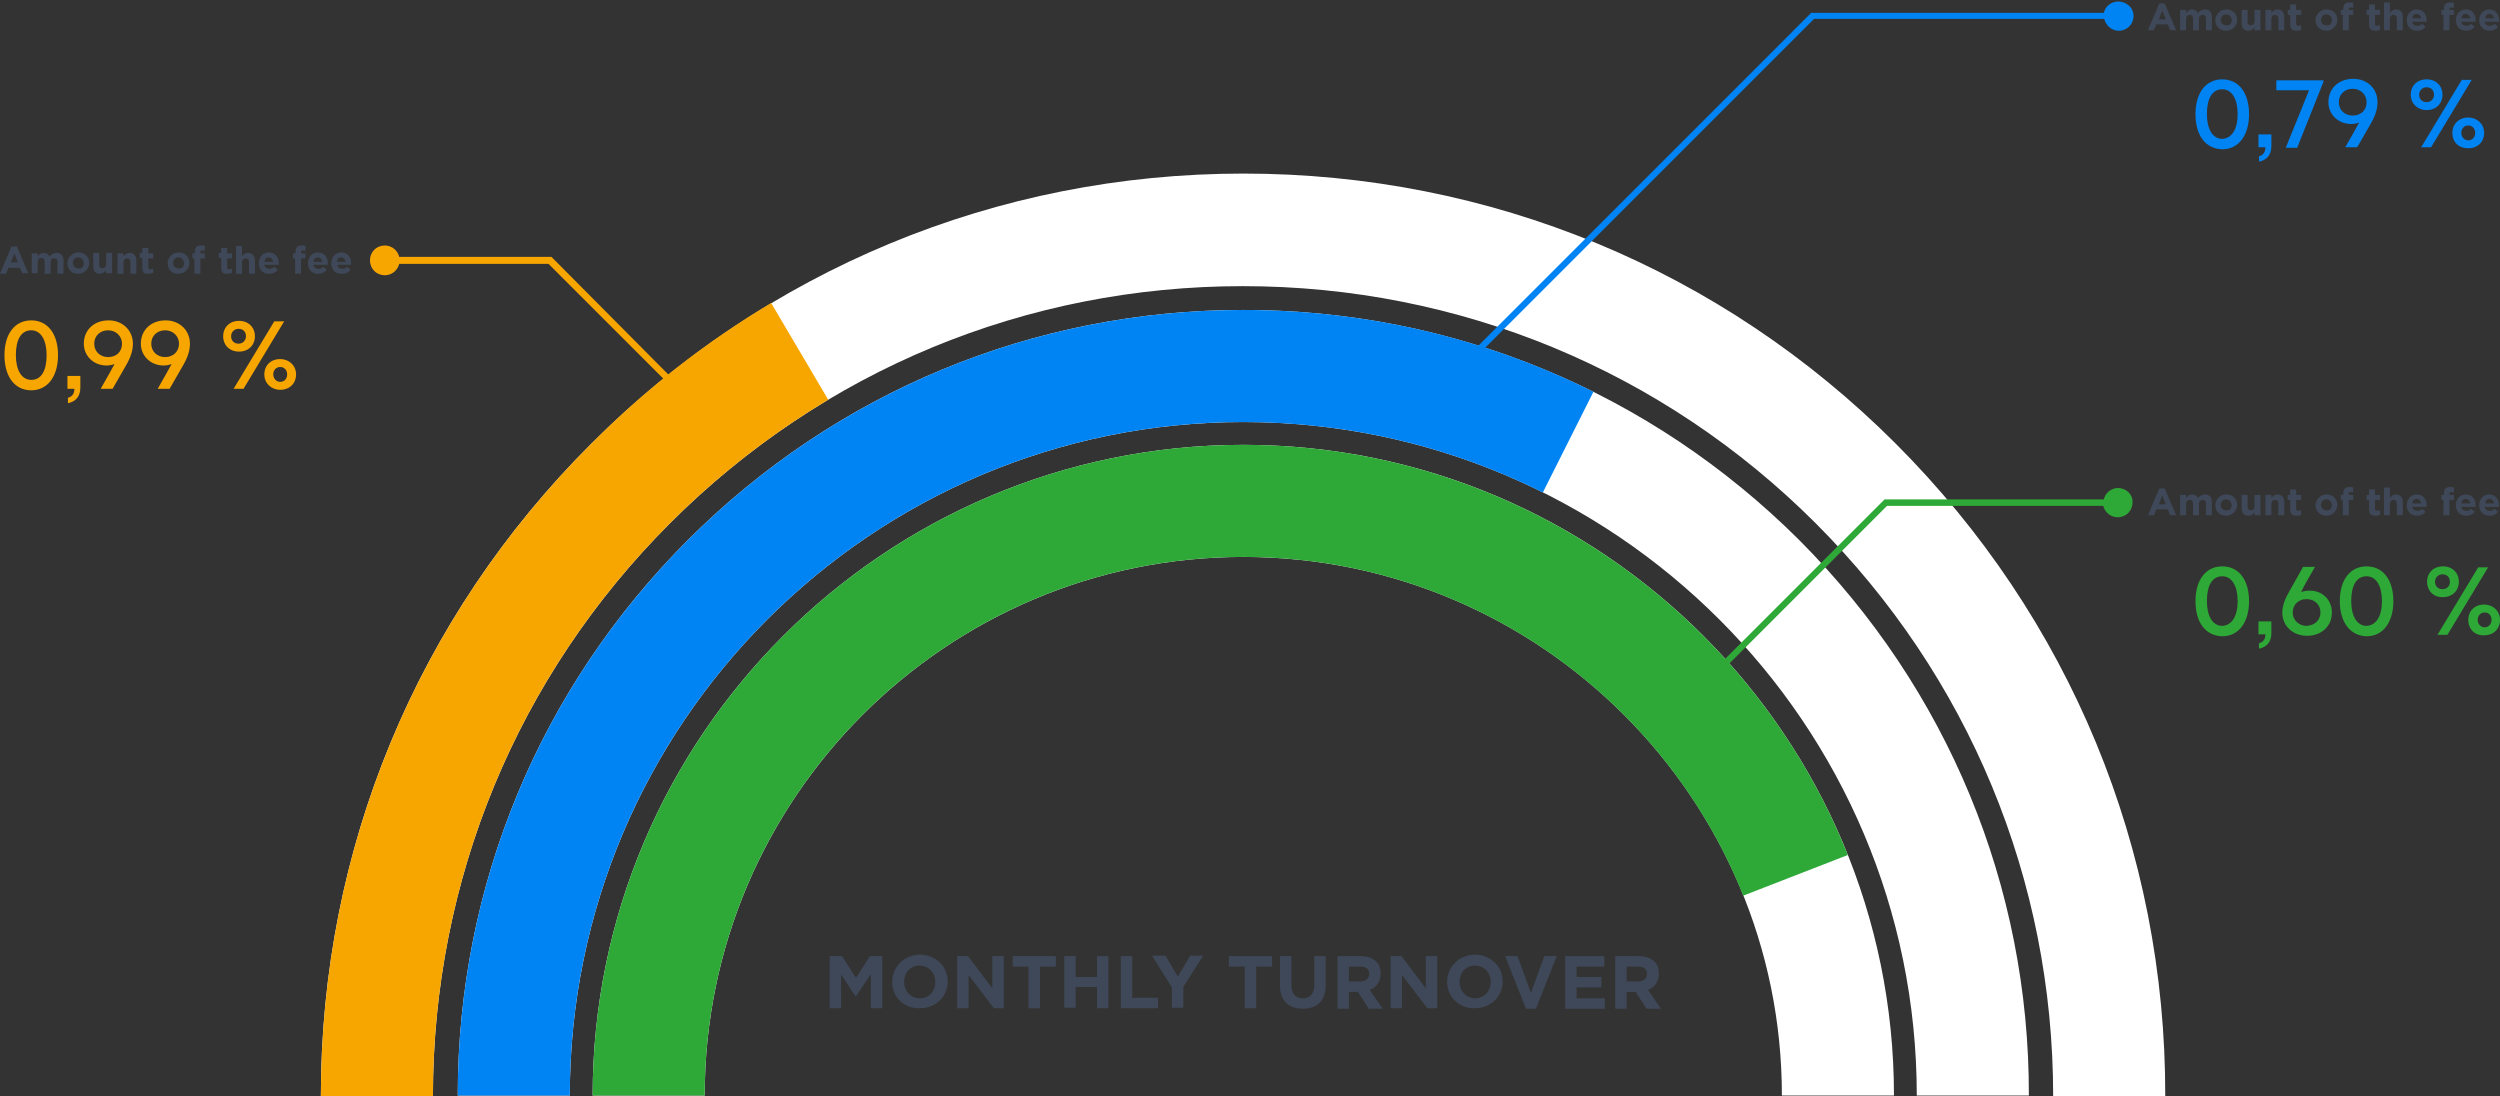
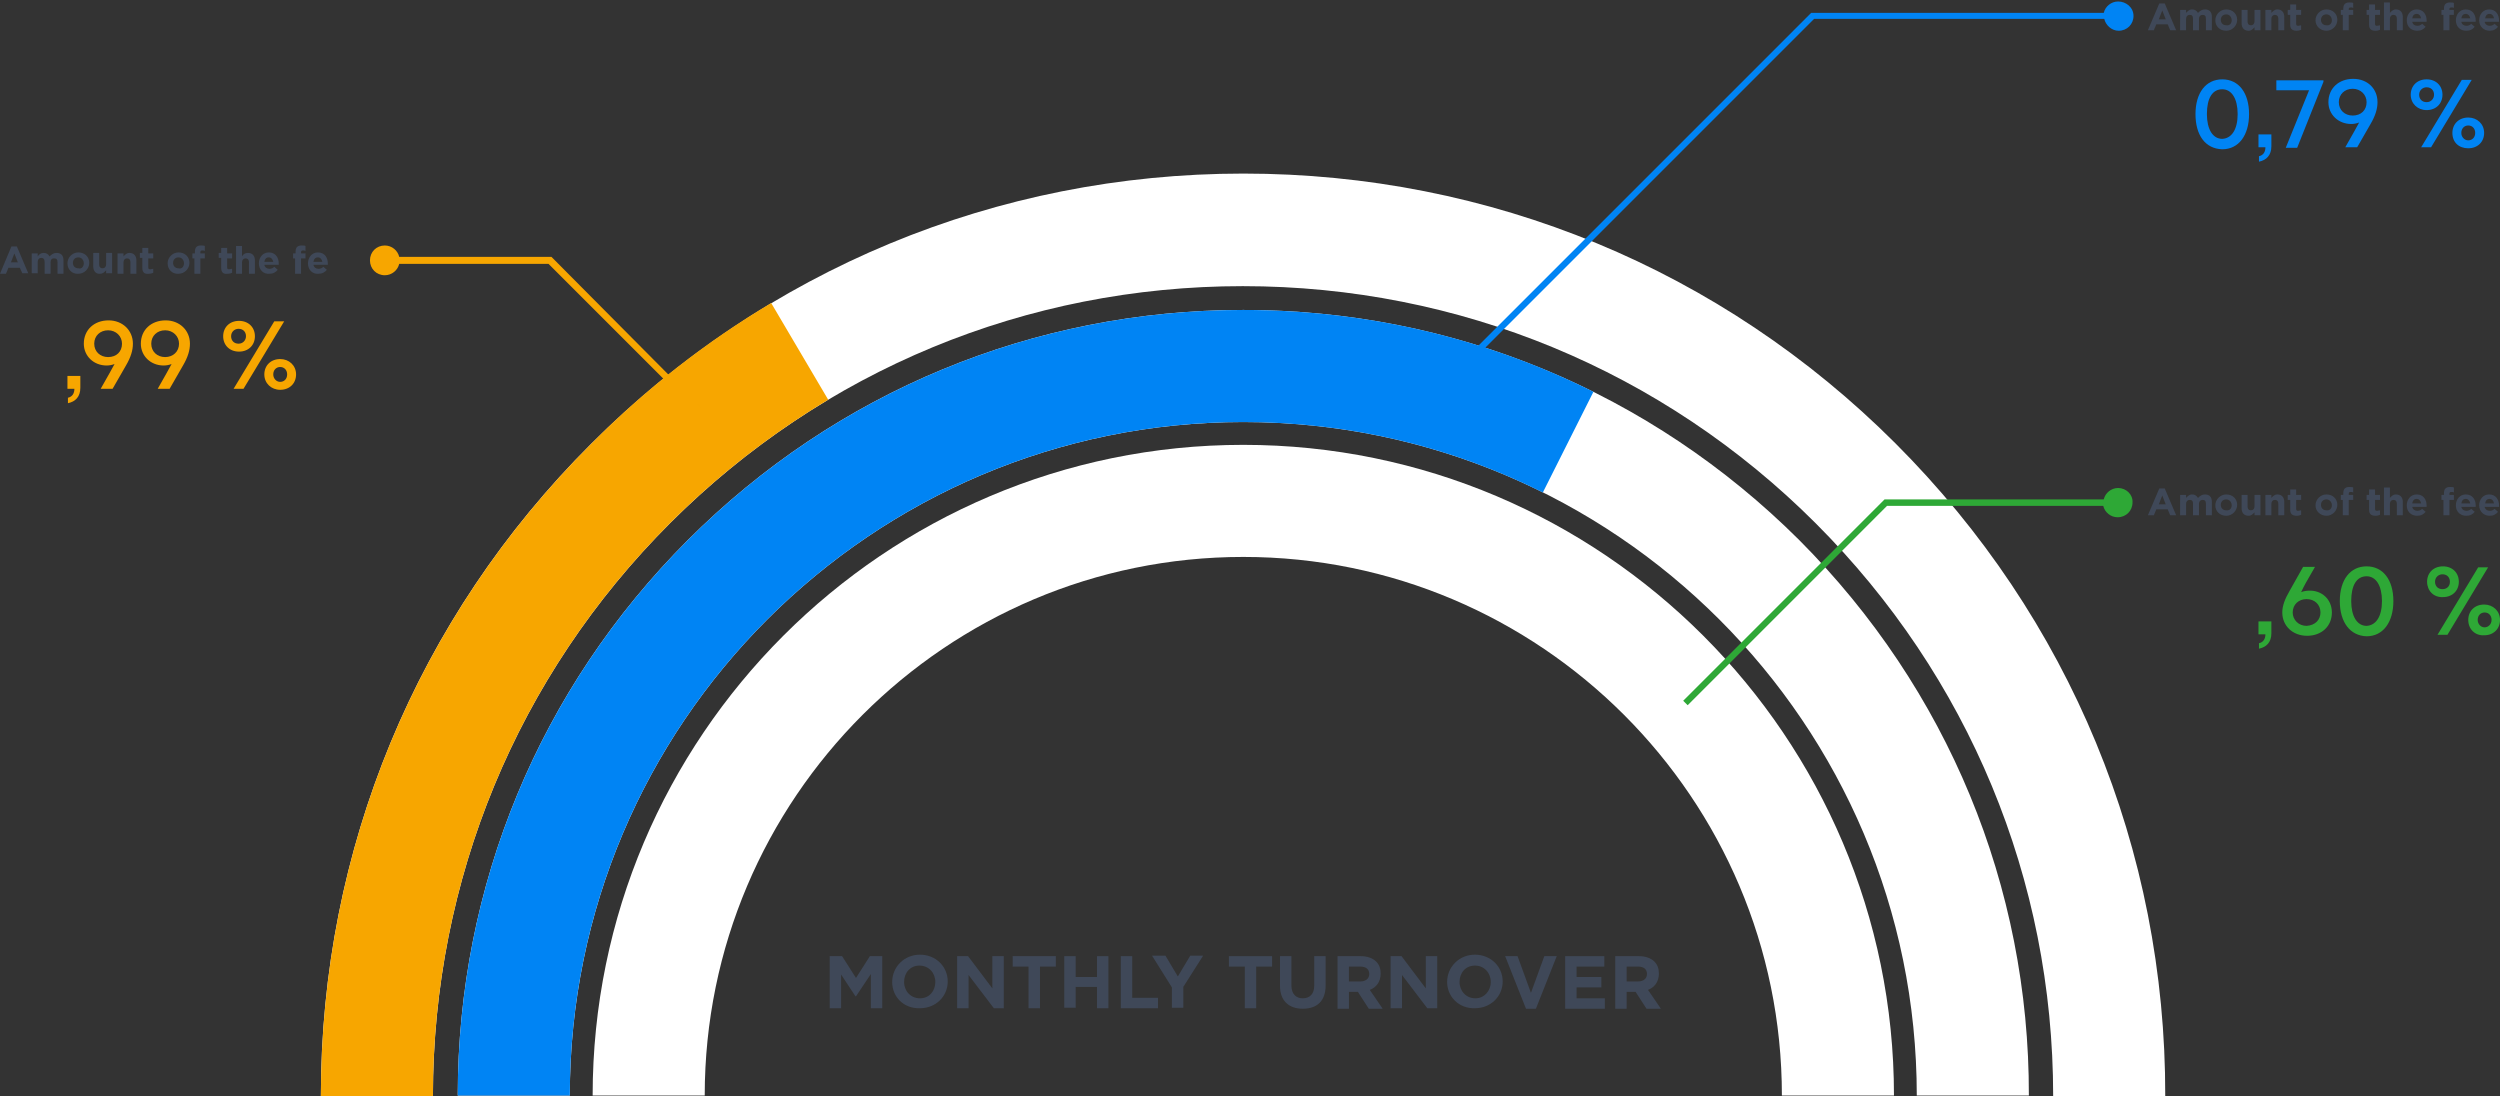
<svg xmlns="http://www.w3.org/2000/svg" id="Group_4187" x="0px" y="0px" viewBox="0 0 504.1 221" style="enable-background:new 0 0 504.1 221;" xml:space="preserve">
  <rect x="0" y="0" width="504.1" height="221" fill="#333333" stroke="none" />
  <style type="text/css">	.st0{fill:#FFFFFF;}	.st1{fill:#2EA836;}	.st2{fill:#0084F4;}	.st3{fill:#F7A600;}	.st4{fill:#3F4858;}</style>
  <g>
    <path class="st0" d="M250.7,89.7c-72.4,0-131.2,58.9-131.2,131.2h22.6c0-59.9,48.7-108.6,108.6-108.6S359.3,161,359.3,220.9h22.6  C381.9,148.6,323.1,89.7,250.7,89.7z" />
  </g>
  <g>
    <path class="st0" d="M362.8,108.9C332.8,79,293,62.5,250.7,62.5s-82.1,16.5-112,46.4s-46.4,69.7-46.4,112h22.6  c0-74.9,60.9-135.8,135.8-135.8S386.5,146,386.5,220.9h22.6C409.2,178.7,392.7,138.9,362.8,108.9z" />
  </g>
  <g>
    <path class="st0" d="M382.2,89.4C347.1,54.3,300.4,35,250.7,35s-96.4,19.4-131.5,54.5C84,124.6,64.7,171.3,64.7,221h22.6  c0-43.6,17-84.7,47.8-115.5C166,74.6,207,57.7,250.6,57.7s84.7,17,115.5,47.8C397,136.4,414,177.4,414,221h22.6  C436.7,171.3,417.4,124.6,382.2,89.4z" />
  </g>
  <g>
-     <path class="st1" d="M250.7,89.7c-72.4,0-131.2,58.9-131.2,131.2h22.6c0-59.9,48.7-108.6,108.6-108.6c45.6,0,84.8,28.3,100.8,68.3  l21.1-8.2C353.3,124,305.9,89.7,250.7,89.7z" />
-   </g>
+     </g>
  <g>
    <path class="st2" d="M250.7,62.5c-42.3,0-82.1,16.5-112,46.4s-46.4,69.7-46.4,112h22.6c0-74.9,60.9-135.8,135.8-135.8  c21.7,0,42.2,5.1,60.4,14.2L321.3,79C299.7,68.2,275.6,62.5,250.7,62.5z" />
  </g>
  <g>
    <path class="st3" d="M155.5,61.1c-13.1,7.8-25.3,17.3-36.3,28.4C84,124.6,64.7,171.3,64.7,221h22.6c0-43.6,17-84.7,47.8-115.5  c9.7-9.7,20.4-18,31.9-24.9L155.5,61.1z" />
  </g>
  <path class="st3" d="M111.2,51.8H80.5c-0.3-1.3-1.5-2.3-2.9-2.3c-1.7,0-3,1.3-3,3s1.3,3,3,3c1.4,0,2.6-1,2.9-2.3h30.1l30.5,30.5 l0.9-0.9L111.2,51.8z" />
  <path class="st2" d="M427.1,0.3c-1.4,0-2.6,1-2.9,2.3h-59l-75.9,75.9l0.9,0.9l75.6-75.6h58.5c0.3,1.3,1.5,2.4,2.9,2.4 c1.7,0,3-1.3,3-3S428.7,0.3,427.1,0.3z" />
  <path class="st1" d="M427.1,98.4c-1.4,0-2.6,1-2.9,2.3H380l-40.6,40.6l0.9,0.9l40.2-40.2h43.6c0.3,1.3,1.5,2.3,2.9,2.3 c1.7,0,3-1.3,3-3C430.1,99.7,428.7,98.4,427.1,98.4z" />
  <g>
-     <path class="st1" d="M442.7,121.2c0-4.3,2.1-7,5.4-7s5.4,2.7,5.4,7s-2.1,7.1-5.4,7.1C444.7,128.2,442.7,125.5,442.7,121.2z   M451.2,121.2c0-3.1-1.2-5-3.1-5c-2,0-3.1,1.8-3.1,5c0,3.1,1.2,5,3.1,5C450,126.1,451.2,124.3,451.2,121.2z" />
    <path class="st1" d="M455.5,129.7c0.9-0.2,1.3-0.9,1.3-1.8h-1.4v-2.6h2.6v2.4c0,1.8-1,2.8-2.5,3.1V129.7z" />
    <path class="st1" d="M470.2,123.5c0,2.8-2.1,4.7-5,4.7s-5-2-5-4.7c0-1.3,0.5-2.7,1.5-4.4l2.7-4.8h2.4c-1.7,2.9-2.3,4-2.8,5.1  c0.5-0.2,1.1-0.3,1.6-0.3C468.1,119,470.2,120.8,470.2,123.5z M467.9,123.5c0-1.6-1.2-2.7-2.8-2.7c-1.6,0-2.8,1.1-2.8,2.7  c0,1.5,1.2,2.7,2.8,2.7C466.8,126.1,467.9,125,467.9,123.5z" />
    <path class="st1" d="M471.8,121.2c0-4.3,2.1-7,5.4-7s5.4,2.7,5.4,7s-2.1,7.1-5.4,7.1C473.9,128.2,471.8,125.5,471.8,121.2z   M480.3,121.2c0-3.1-1.2-5-3.1-5c-2,0-3.1,1.8-3.1,5c0,3.1,1.2,5,3.1,5C479.1,126.1,480.3,124.3,480.3,121.2z" />
    <path class="st1" d="M489.4,117.3c0-1.8,1.3-3.1,3.2-3.1c1.9,0,3.2,1.3,3.2,3.1c0,1.8-1.3,3.1-3.2,3.1  C490.7,120.5,489.4,119.1,489.4,117.3z M494,117.3c0-0.9-0.6-1.5-1.5-1.5c-0.8,0-1.5,0.6-1.5,1.5s0.6,1.5,1.5,1.5  S494,118.2,494,117.3z M499.7,114.4h2l-8.2,13.6h-2L499.7,114.4z M497.7,125c0-1.8,1.3-3.1,3.2-3.1c1.8,0,3.2,1.3,3.2,3.1  c0,1.8-1.3,3.1-3.2,3.1C499.1,128.2,497.7,126.9,497.7,125z M502.4,125c0-0.9-0.6-1.5-1.4-1.5s-1.4,0.6-1.4,1.5  c0,0.8,0.6,1.5,1.4,1.5C501.7,126.5,502.4,125.9,502.4,125z" />
  </g>
  <g>
-     <path class="st3" d="M0.9,71.6c0-4.3,2.1-7,5.4-7s5.4,2.7,5.4,7s-2.1,7.1-5.4,7.1S0.9,76,0.9,71.6z M9.4,71.6c0-3.1-1.2-5-3.1-5  c-2,0-3.1,1.8-3.1,5c0,3.1,1.2,5,3.1,5C8.3,76.6,9.4,74.8,9.4,71.6z" />
    <path class="st3" d="M13.7,80.2c0.9-0.2,1.3-0.9,1.3-1.8h-1.4v-2.6h2.6v2.4c0,1.8-1,2.8-2.5,3.1C13.7,81.3,13.7,80.2,13.7,80.2z" />
    <path class="st3" d="M26.8,69.3c0,1.3-0.4,2.7-1.4,4.4l-2.7,4.7h-2.4c1.6-2.8,2.2-3.9,2.8-5c-0.5,0.2-1.1,0.3-1.6,0.3  c-2.6,0-4.6-1.9-4.6-4.4c0-2.8,2.1-4.7,5-4.7C24.7,64.6,26.8,66.6,26.8,69.3z M24.6,69.3c0-1.5-1.2-2.7-2.8-2.7  c-1.6,0-2.8,1.1-2.8,2.7s1.2,2.7,2.8,2.7C23.5,72,24.6,70.9,24.6,69.3z" />
    <path class="st3" d="M38.3,69.3c0,1.3-0.4,2.7-1.4,4.4l-2.7,4.7h-2.4c1.6-2.8,2.2-3.9,2.8-5c-0.5,0.2-1.1,0.3-1.6,0.3  c-2.6,0-4.6-1.9-4.6-4.4c0-2.8,2.1-4.7,5-4.7C36.2,64.6,38.3,66.6,38.3,69.3z M36.1,69.3c0-1.5-1.2-2.7-2.8-2.7  c-1.6,0-2.8,1.1-2.8,2.7s1.2,2.7,2.8,2.7C34.9,72,36.1,70.9,36.1,69.3z" />
    <path class="st3" d="M45,67.8c0-1.8,1.3-3.1,3.2-3.1s3.2,1.3,3.2,3.1c0,1.8-1.3,3.1-3.2,3.1S45,69.6,45,67.8z M49.6,67.8  c0-0.9-0.6-1.5-1.5-1.5c-0.8,0-1.5,0.6-1.5,1.5s0.6,1.5,1.5,1.5S49.6,68.6,49.6,67.8z M55.3,64.8h2l-8.2,13.6h-2L55.3,64.8z   M53.3,75.5c0-1.8,1.3-3.1,3.2-3.1c1.8,0,3.2,1.3,3.2,3.1c0,1.8-1.3,3.1-3.2,3.1C54.7,78.6,53.3,77.3,53.3,75.5z M57.9,75.5  c0-0.9-0.6-1.5-1.4-1.5c-0.8,0-1.4,0.6-1.4,1.5c0,0.8,0.6,1.5,1.4,1.5C57.3,77,57.9,76.4,57.9,75.5z" />
  </g>
  <g>
    <path class="st2" d="M442.7,23c0-4.3,2.1-7,5.4-7s5.4,2.7,5.4,7s-2.1,7.1-5.4,7.1C444.7,30,442.7,27.3,442.7,23z M451.2,23  c0-3.1-1.2-5-3.1-5c-2,0-3.1,1.8-3.1,5c0,3.1,1.2,5,3.1,5C450,27.9,451.2,26.1,451.2,23z" />
    <path class="st2" d="M455.5,31.5c0.9-0.2,1.3-0.9,1.3-1.8h-1.4v-2.6h2.6v2.4c0,1.8-1,2.8-2.5,3.1V31.5z" />
    <path class="st2" d="M468.5,16.2v0.3l-5.3,13.3h-2.3l4.7-11.6H459v-2C459,16.2,468.5,16.2,468.5,16.2z" />
    <path class="st2" d="M479.4,20.6c0,1.3-0.4,2.7-1.4,4.4l-2.7,4.7h-2.4c1.6-2.8,2.2-3.9,2.8-5c-0.5,0.2-1.1,0.3-1.6,0.3  c-2.6,0-4.6-1.9-4.6-4.4c0-2.8,2.1-4.7,5-4.7C477.4,15.9,479.4,17.9,479.4,20.6z M477.2,20.6c0-1.5-1.2-2.7-2.8-2.7  c-1.6,0-2.8,1.1-2.8,2.7s1.2,2.7,2.8,2.7C476.1,23.3,477.2,22.2,477.2,20.6z" />
    <path class="st2" d="M486.1,19.1c0-1.8,1.3-3.1,3.2-3.1c1.9,0,3.2,1.3,3.2,3.1c0,1.8-1.3,3.1-3.2,3.1  C487.5,22.2,486.1,20.9,486.1,19.1z M490.8,19.1c0-0.9-0.6-1.5-1.5-1.5c-0.8,0-1.5,0.6-1.5,1.5s0.6,1.5,1.5,1.5  C490.2,20.6,490.8,19.9,490.8,19.1z M496.4,16.1h2l-8.2,13.6h-2L496.4,16.1z M494.5,26.8c0-1.8,1.3-3.1,3.2-3.1  c1.8,0,3.2,1.3,3.2,3.1c0,1.8-1.3,3.1-3.2,3.1S494.5,28.7,494.5,26.8z M499.1,26.8c0-0.9-0.6-1.5-1.4-1.5s-1.4,0.6-1.4,1.5  c0,0.8,0.6,1.5,1.4,1.5S499.1,27.7,499.1,26.8z" />
  </g>
  <g>
    <path class="st4" d="M167.3,192.8h2.5l2.8,4.4l2.8-4.4h2.5v10.5h-2.3v-6.9l-3,4.5h-0.1l-2.9-4.4v6.8h-2.3V192.8z" />
    <path class="st4" d="M179.9,198L179.9,198c0-3,2.4-5.5,5.6-5.5s5.6,2.4,5.6,5.4v0c0,3-2.4,5.4-5.6,5.4  C182.2,203.4,179.9,201,179.9,198z M188.6,198L188.6,198c0-1.8-1.3-3.3-3.2-3.3s-3.1,1.5-3.1,3.3v0c0,1.8,1.3,3.3,3.2,3.3  S188.6,199.8,188.6,198z" />
    <path class="st4" d="M193.1,192.8h2.1l4.9,6.5v-6.5h2.3v10.5h-2l-5.1-6.7v6.7h-2.3V192.8z" />
    <path class="st4" d="M207.4,194.9h-3.2v-2.1h8.7v2.1h-3.2v8.4h-2.3V194.9z" />
    <path class="st4" d="M214.6,192.8h2.3v4.2h4.3v-4.2h2.3v10.5h-2.3V199h-4.3v4.2h-2.3V192.8z" />
    <path class="st4" d="M226,192.8h2.3v8.4h5.2v2.1H226V192.8z" />
    <path class="st4" d="M236.3,199.1l-4-6.4h2.7l2.5,4.2l2.5-4.2h2.6l-4,6.3v4.2h-2.3V199.1z" />
    <path class="st4" d="M251,194.9h-3.2v-2.1h8.7v2.1h-3.2v8.4H251V194.9z" />
    <path class="st4" d="M258.1,198.8v-6h2.3v5.9c0,1.7,0.9,2.6,2.3,2.6s2.3-0.9,2.3-2.5v-6h2.3v5.9c0,3.2-1.8,4.7-4.6,4.7  C259.9,203.4,258.1,201.8,258.1,198.8z" />
    <path class="st4" d="M269.6,192.8h4.8c1.3,0,2.4,0.4,3.1,1.1c0.6,0.6,0.9,1.4,0.9,2.4v0c0,1.7-0.9,2.8-2.2,3.3l2.6,3.8H276  l-2.2-3.4h-1.8v3.4h-2.3V192.8z M274.3,197.9c1.1,0,1.8-0.6,1.8-1.5v0c0-1-0.7-1.5-1.8-1.5h-2.3v3H274.3z" />
    <path class="st4" d="M280.5,192.8h2.1l4.9,6.5v-6.5h2.3v10.5h-2l-5.1-6.7v6.7h-2.3V192.8z" />
    <path class="st4" d="M291.8,198L291.8,198c0-3,2.4-5.5,5.6-5.5s5.6,2.4,5.6,5.4v0c0,3-2.4,5.4-5.6,5.4  C294.2,203.4,291.8,201,291.8,198z M300.6,198L300.6,198c0-1.8-1.3-3.3-3.2-3.3c-1.9,0-3.1,1.5-3.1,3.3v0c0,1.8,1.3,3.3,3.2,3.3  C299.3,201.3,300.6,199.8,300.6,198z" />
    <path class="st4" d="M303.5,192.8h2.5l2.7,7.4l2.7-7.4h2.5l-4.2,10.6h-2L303.5,192.8z" />
    <path class="st4" d="M315.6,192.8h7.9v2.1h-5.6v2.1h5v2.1h-5v2.2h5.7v2.1h-8V192.8z" />
    <path class="st4" d="M325.7,192.8h4.8c1.3,0,2.4,0.4,3.1,1.1c0.6,0.6,0.9,1.4,0.9,2.4v0c0,1.7-0.9,2.8-2.2,3.3l2.6,3.8H332  l-2.2-3.4H328v3.4h-2.3V192.8z M330.3,197.9c1.1,0,1.8-0.6,1.8-1.5v0c0-1-0.7-1.5-1.8-1.5H328v3H330.3z" />
  </g>
  <g>
    <path class="st4" d="M2.3,49.7h1.1l2.3,5.4H4.5L4,54H1.7l-0.5,1.2H0L2.3,49.7z M3.6,52.9l-0.7-1.8l-0.7,1.8H3.6z" />
    <path class="st4" d="M6.4,51.1h1.2v0.6C7.9,51.3,8.2,51,8.8,51c0.5,0,0.9,0.2,1.2,0.7c0.4-0.4,0.8-0.7,1.4-0.7  c0.9,0,1.4,0.5,1.4,1.5v2.7h-1.2v-2.3c0-0.6-0.2-0.8-0.7-0.8s-0.7,0.3-0.7,0.8v2.3H9v-2.3C9,52.3,8.8,52,8.3,52  c-0.4,0-0.7,0.3-0.7,0.8v2.3H6.4V51.1z" />
    <path class="st4" d="M13.6,53.1L13.6,53.1c0-1.2,1-2.2,2.2-2.2c1.3,0,2.2,0.9,2.2,2.1v0c0,1.2-1,2.2-2.2,2.2  C14.5,55.3,13.6,54.3,13.6,53.1z M16.9,53.1L16.9,53.1c0-0.6-0.4-1.2-1.1-1.2c-0.7,0-1.1,0.5-1.1,1.1v0c0,0.6,0.4,1.1,1.1,1.1  C16.5,54.3,16.9,53.7,16.9,53.1z" />
    <path class="st4" d="M18.8,53.7v-2.7H20v2.3c0,0.6,0.3,0.8,0.7,0.8c0.4,0,0.7-0.3,0.7-0.8v-2.3h1.2v4.1h-1.2v-0.6  c-0.3,0.3-0.6,0.7-1.2,0.7C19.4,55.3,18.8,54.7,18.8,53.7z" />
    <path class="st4" d="M23.7,51.1h1.2v0.6c0.3-0.3,0.6-0.7,1.2-0.7c0.9,0,1.4,0.6,1.4,1.5v2.7h-1.2v-2.3c0-0.6-0.3-0.8-0.7-0.8  c-0.4,0-0.7,0.3-0.7,0.8v2.3h-1.2V51.1z" />
    <path class="st4" d="M28.7,54v-2h-0.5v-1h0.5V50h1.2v1.1h1v1h-1v1.8c0,0.3,0.1,0.4,0.4,0.4c0.2,0,0.4-0.1,0.6-0.1V55  c-0.2,0.1-0.5,0.2-0.9,0.2C29.2,55.3,28.7,55,28.7,54z" />
    <path class="st4" d="M33.8,53.1L33.8,53.1c0-1.2,1-2.2,2.2-2.2c1.3,0,2.2,0.9,2.2,2.1v0c0,1.2-1,2.2-2.2,2.2  C34.7,55.3,33.8,54.3,33.8,53.1z M37.1,53.1L37.1,53.1c0-0.6-0.4-1.2-1.1-1.2c-0.7,0-1.1,0.5-1.1,1.1v0c0,0.6,0.4,1.1,1.1,1.1  C36.7,54.3,37.1,53.7,37.1,53.1z" />
    <path class="st4" d="M39.3,52.1h-0.5v-1h0.5v-0.3c0-0.5,0.1-0.8,0.3-1s0.5-0.3,0.9-0.3c0.4,0,0.6,0,0.8,0.1v1  c-0.2-0.1-0.3-0.1-0.5-0.1c-0.3,0-0.4,0.1-0.4,0.4v0.2h0.9v1h-0.9v3.1h-1.2V52.1z" />
    <path class="st4" d="M44.6,54v-2h-0.5v-1h0.5V50h1.2v1.1h1v1h-1v1.8c0,0.3,0.1,0.4,0.4,0.4c0.2,0,0.4-0.1,0.6-0.1V55  c-0.2,0.1-0.5,0.2-0.9,0.2C45.1,55.3,44.6,55,44.6,54z" />
    <path class="st4" d="M47.6,49.6h1.2v2.1C49,51.3,49.4,51,50,51c0.9,0,1.4,0.6,1.4,1.5v2.7h-1.2v-2.3c0-0.6-0.3-0.8-0.7-0.8  c-0.4,0-0.7,0.3-0.7,0.8v2.3h-1.2V49.6z" />
    <path class="st4" d="M52.2,53.1L52.2,53.1c0-1.2,0.8-2.2,2-2.2c1.4,0,2,1.1,2,2.2c0,0.1,0,0.2,0,0.3h-2.9c0.1,0.5,0.5,0.8,1,0.8  c0.4,0,0.7-0.1,1-0.4l0.7,0.6c-0.4,0.5-0.9,0.8-1.7,0.8C53.1,55.3,52.2,54.4,52.2,53.1z M55.1,52.8c-0.1-0.5-0.4-0.9-0.9-0.9  c-0.5,0-0.8,0.3-0.9,0.9H55.1z" />
    <path class="st4" d="M59.6,52.1h-0.5v-1h0.5v-0.3c0-0.5,0.1-0.8,0.3-1s0.5-0.3,0.9-0.3c0.4,0,0.6,0,0.8,0.1v1  c-0.2-0.1-0.3-0.1-0.5-0.1c-0.3,0-0.4,0.1-0.4,0.4v0.2h0.9v1h-0.9v3.1h-1.2V52.1z" />
    <path class="st4" d="M62.1,53.1L62.1,53.1c0-1.2,0.8-2.2,2-2.2c1.4,0,2,1.1,2,2.2c0,0.1,0,0.2,0,0.3h-2.9c0.1,0.5,0.5,0.8,1,0.8  c0.4,0,0.7-0.1,1-0.4l0.7,0.6c-0.4,0.5-0.9,0.8-1.7,0.8C63,55.3,62.1,54.4,62.1,53.1z M65,52.8c-0.1-0.5-0.4-0.9-0.9-0.9  c-0.5,0-0.8,0.3-0.9,0.9H65z" />
-     <path class="st4" d="M66.8,53.1L66.8,53.1c0-1.2,0.8-2.2,2-2.2c1.4,0,2,1.1,2,2.2c0,0.1,0,0.2,0,0.3H68c0.1,0.5,0.5,0.8,1,0.8  c0.4,0,0.7-0.1,1-0.4l0.7,0.6c-0.4,0.5-0.9,0.8-1.7,0.8C67.7,55.3,66.8,54.4,66.8,53.1z M69.7,52.8c-0.1-0.5-0.4-0.9-0.9-0.9  c-0.5,0-0.8,0.3-0.9,0.9H69.7z" />
  </g>
  <g>
    <path class="st4" d="M435.4,98.5h1.1l2.3,5.4h-1.2l-0.5-1.2h-2.3l-0.5,1.2h-1.2L435.4,98.5z M436.7,101.7l-0.7-1.8l-0.7,1.8H436.7z  " />
    <path class="st4" d="M439.6,99.8h1.2v0.6c0.3-0.3,0.6-0.7,1.2-0.7c0.5,0,0.9,0.2,1.2,0.7c0.4-0.4,0.8-0.7,1.4-0.7  c0.9,0,1.4,0.5,1.4,1.5v2.7h-1.2v-2.3c0-0.6-0.2-0.8-0.7-0.8c-0.4,0-0.7,0.3-0.7,0.8v2.3h-1.2v-2.3c0-0.6-0.2-0.8-0.7-0.8  c-0.4,0-0.7,0.3-0.7,0.8v2.3h-1.2V99.8z" />
    <path class="st4" d="M446.7,101.9L446.7,101.9c0-1.2,1-2.2,2.2-2.2c1.3,0,2.2,0.9,2.2,2.1v0c0,1.2-1,2.2-2.2,2.2  C447.6,104,446.7,103.1,446.7,101.9z M450,101.9L450,101.9c0-0.6-0.4-1.2-1.1-1.2c-0.7,0-1.1,0.5-1.1,1.1v0c0,0.6,0.4,1.1,1.1,1.1  C449.6,103,450,102.5,450,101.9z" />
    <path class="st4" d="M452,102.5v-2.7h1.2v2.3c0,0.6,0.3,0.8,0.7,0.8c0.4,0,0.7-0.3,0.7-0.8v-2.3h1.2v4.1h-1.2v-0.6  c-0.3,0.3-0.6,0.7-1.2,0.7C452.5,104,452,103.4,452,102.5z" />
    <path class="st4" d="M456.8,99.8h1.2v0.6c0.3-0.3,0.6-0.7,1.2-0.7c0.9,0,1.4,0.6,1.4,1.5v2.7h-1.2v-2.3c0-0.6-0.3-0.8-0.7-0.8  c-0.4,0-0.7,0.3-0.7,0.8v2.3h-1.2V99.8z" />
    <path class="st4" d="M461.8,102.8v-2h-0.5v-1h0.5v-1.1h1.2v1.1h1v1h-1v1.8c0,0.3,0.1,0.4,0.4,0.4c0.2,0,0.4-0.1,0.6-0.1v0.9  c-0.2,0.1-0.5,0.2-0.9,0.2C462.3,104,461.8,103.7,461.8,102.8z" />
    <path class="st4" d="M466.9,101.9L466.9,101.9c0-1.2,1-2.2,2.2-2.2c1.3,0,2.2,0.9,2.2,2.1v0c0,1.2-1,2.2-2.2,2.2  C467.9,104,466.9,103.1,466.9,101.9z M470.2,101.9L470.2,101.9c0-0.6-0.4-1.2-1.1-1.2c-0.7,0-1.1,0.5-1.1,1.1v0  c0,0.6,0.4,1.1,1.1,1.1C469.8,103,470.2,102.5,470.2,101.9z" />
    <path class="st4" d="M472.5,100.8H472v-1h0.5v-0.3c0-0.5,0.1-0.8,0.3-1s0.5-0.3,0.9-0.3c0.4,0,0.6,0,0.8,0.1v1  c-0.2-0.1-0.3-0.1-0.5-0.1c-0.3,0-0.4,0.1-0.4,0.4v0.2h0.9v1h-0.9v3.1h-1.2V100.8z" />
    <path class="st4" d="M477.7,102.8v-2h-0.5v-1h0.5v-1.1h1.2v1.1h1v1h-1v1.8c0,0.3,0.1,0.4,0.4,0.4c0.2,0,0.4-0.1,0.6-0.1v0.9  c-0.2,0.1-0.5,0.2-0.9,0.2C478.2,104,477.7,103.7,477.7,102.8z" />
    <path class="st4" d="M480.7,98.3h1.2v2.1c0.3-0.3,0.6-0.7,1.2-0.7c0.9,0,1.4,0.6,1.4,1.5v2.7h-1.2v-2.3c0-0.6-0.3-0.8-0.7-0.8  c-0.4,0-0.7,0.3-0.7,0.8v2.3h-1.2V98.3z" />
    <path class="st4" d="M485.3,101.9L485.3,101.9c0-1.2,0.8-2.2,2-2.2c1.4,0,2,1.1,2,2.2c0,0.1,0,0.2,0,0.3h-2.9  c0.1,0.5,0.5,0.8,1,0.8c0.4,0,0.7-0.1,1-0.4l0.7,0.6c-0.4,0.5-0.9,0.8-1.7,0.8C486.2,104,485.3,103.2,485.3,101.9z M488.2,101.5  c-0.1-0.5-0.4-0.9-0.9-0.9c-0.5,0-0.8,0.3-0.9,0.9H488.2z" />
    <path class="st4" d="M492.8,100.8h-0.5v-1h0.5v-0.3c0-0.5,0.1-0.8,0.3-1s0.5-0.3,0.9-0.3c0.4,0,0.6,0,0.8,0.1v1  c-0.2-0.1-0.3-0.1-0.5-0.1c-0.3,0-0.4,0.1-0.4,0.4v0.2h0.9v1h-0.9v3.1h-1.2V100.8z" />
    <path class="st4" d="M495.2,101.9L495.2,101.9c0-1.2,0.8-2.2,2-2.2c1.4,0,2,1.1,2,2.2c0,0.1,0,0.2,0,0.3h-2.9  c0.1,0.5,0.5,0.8,1,0.8c0.4,0,0.7-0.1,1-0.4l0.7,0.6c-0.4,0.5-0.9,0.8-1.7,0.8C496.1,104,495.2,103.2,495.2,101.9z M498.1,101.5  c-0.1-0.5-0.4-0.9-0.9-0.9c-0.5,0-0.8,0.3-0.9,0.9H498.1z" />
    <path class="st4" d="M499.9,101.9L499.9,101.9c0-1.2,0.8-2.2,2-2.2c1.4,0,2,1.1,2,2.2c0,0.1,0,0.2,0,0.3h-2.9  c0.1,0.5,0.5,0.8,1,0.8c0.4,0,0.7-0.1,1-0.4l0.7,0.6c-0.4,0.5-0.9,0.8-1.7,0.8C500.9,104,499.9,103.2,499.9,101.9z M502.9,101.5  c-0.1-0.5-0.4-0.9-0.9-0.9c-0.5,0-0.8,0.3-0.9,0.9H502.9z" />
  </g>
  <g>
    <path class="st4" d="M435.4,0.7h1.1l2.3,5.4h-1.2l-0.5-1.2h-2.3l-0.5,1.2h-1.2L435.4,0.7z M436.7,3.9L436,2.1l-0.7,1.8H436.7z" />
    <path class="st4" d="M439.6,2h1.2v0.6c0.3-0.3,0.6-0.7,1.2-0.7c0.5,0,0.9,0.2,1.2,0.7c0.4-0.4,0.8-0.7,1.4-0.7  c0.9,0,1.4,0.5,1.4,1.5v2.7h-1.2V3.8c0-0.6-0.2-0.8-0.7-0.8c-0.4,0-0.7,0.3-0.7,0.8v2.3h-1.2V3.8c0-0.6-0.2-0.8-0.7-0.8  c-0.4,0-0.7,0.3-0.7,0.8v2.3h-1.2V2z" />
    <path class="st4" d="M446.7,4.1L446.7,4.1c0-1.2,1-2.2,2.2-2.2c1.3,0,2.2,0.9,2.2,2.1v0c0,1.2-1,2.2-2.2,2.2  C447.6,6.2,446.7,5.3,446.7,4.1z M450,4.1L450,4.1c0-0.6-0.4-1.2-1.1-1.2c-0.7,0-1.1,0.5-1.1,1.1v0c0,0.6,0.4,1.1,1.1,1.1  C449.6,5.2,450,4.7,450,4.1z" />
    <path class="st4" d="M452,4.7V2h1.2v2.3c0,0.6,0.3,0.8,0.7,0.8c0.4,0,0.7-0.3,0.7-0.8V2h1.2v4.1h-1.2V5.5c-0.3,0.3-0.6,0.7-1.2,0.7  C452.5,6.2,452,5.6,452,4.7z" />
    <path class="st4" d="M456.8,2h1.2v0.6c0.3-0.3,0.6-0.7,1.2-0.7c0.9,0,1.4,0.6,1.4,1.5v2.7h-1.2V3.8c0-0.6-0.3-0.8-0.7-0.8  c-0.4,0-0.7,0.3-0.7,0.8v2.3h-1.2V2z" />
    <path class="st4" d="M461.8,5V3h-0.5V2h0.5V0.9h1.2V2h1v1h-1v1.8c0,0.3,0.1,0.4,0.4,0.4c0.2,0,0.4-0.1,0.6-0.1V6  c-0.2,0.1-0.5,0.2-0.9,0.2C462.3,6.2,461.8,5.9,461.8,5z" />
    <path class="st4" d="M466.9,4.1L466.9,4.1c0-1.2,1-2.2,2.2-2.2c1.3,0,2.2,0.9,2.2,2.1v0c0,1.2-1,2.2-2.2,2.2  C467.9,6.2,466.9,5.3,466.9,4.1z M470.2,4.1L470.2,4.1c0-0.6-0.4-1.2-1.1-1.2c-0.7,0-1.1,0.5-1.1,1.1v0c0,0.6,0.4,1.1,1.1,1.1  C469.8,5.2,470.2,4.7,470.2,4.1z" />
    <path class="st4" d="M472.5,3H472V2h0.5V1.8c0-0.5,0.1-0.8,0.3-1s0.5-0.3,0.9-0.3c0.4,0,0.6,0,0.8,0.1v1c-0.2-0.1-0.3-0.1-0.5-0.1  c-0.3,0-0.4,0.1-0.4,0.4V2h0.9v1h-0.9v3.1h-1.2V3z" />
    <path class="st4" d="M477.7,5V3h-0.5V2h0.5V0.9h1.2V2h1v1h-1v1.8c0,0.3,0.1,0.4,0.4,0.4c0.2,0,0.4-0.1,0.6-0.1V6  c-0.2,0.1-0.5,0.2-0.9,0.2C478.2,6.2,477.7,5.9,477.7,5z" />
    <path class="st4" d="M480.7,0.5h1.2v2.1c0.3-0.3,0.6-0.7,1.2-0.7c0.9,0,1.4,0.6,1.4,1.5v2.7h-1.2V3.8c0-0.6-0.3-0.8-0.7-0.8  c-0.4,0-0.7,0.3-0.7,0.8v2.3h-1.2V0.5z" />
    <path class="st4" d="M485.3,4.1L485.3,4.1c0-1.2,0.8-2.2,2-2.2c1.4,0,2,1.1,2,2.2c0,0.1,0,0.2,0,0.3h-2.9c0.1,0.5,0.5,0.8,1,0.8  c0.4,0,0.7-0.1,1-0.4l0.7,0.6c-0.4,0.5-0.9,0.8-1.7,0.8C486.2,6.2,485.3,5.4,485.3,4.1z M488.2,3.7c-0.1-0.5-0.4-0.9-0.9-0.9  c-0.5,0-0.8,0.3-0.9,0.9H488.2z" />
    <path class="st4" d="M492.8,3h-0.5V2h0.5V1.8c0-0.5,0.1-0.8,0.3-1s0.5-0.3,0.9-0.3c0.4,0,0.6,0,0.8,0.1v1c-0.2-0.1-0.3-0.1-0.5-0.1  c-0.3,0-0.4,0.1-0.4,0.4V2h0.9v1h-0.9v3.1h-1.2V3z" />
    <path class="st4" d="M495.2,4.1L495.2,4.1c0-1.2,0.8-2.2,2-2.2c1.4,0,2,1.1,2,2.2c0,0.1,0,0.2,0,0.3h-2.9c0.1,0.5,0.5,0.8,1,0.8  c0.4,0,0.7-0.1,1-0.4l0.7,0.6c-0.4,0.5-0.9,0.8-1.7,0.8C496.1,6.2,495.2,5.4,495.2,4.1z M498.1,3.7c-0.1-0.5-0.4-0.9-0.9-0.9  c-0.5,0-0.8,0.3-0.9,0.9H498.1z" />
    <path class="st4" d="M499.9,4.1L499.9,4.1c0-1.2,0.8-2.2,2-2.2c1.4,0,2,1.1,2,2.2c0,0.1,0,0.2,0,0.3h-2.9c0.1,0.5,0.5,0.8,1,0.8  c0.4,0,0.7-0.1,1-0.4l0.7,0.6c-0.4,0.5-0.9,0.8-1.7,0.8C500.9,6.2,499.9,5.4,499.9,4.1z M502.9,3.7c-0.1-0.5-0.4-0.9-0.9-0.9  c-0.5,0-0.8,0.3-0.9,0.9H502.9z" />
  </g>
</svg>